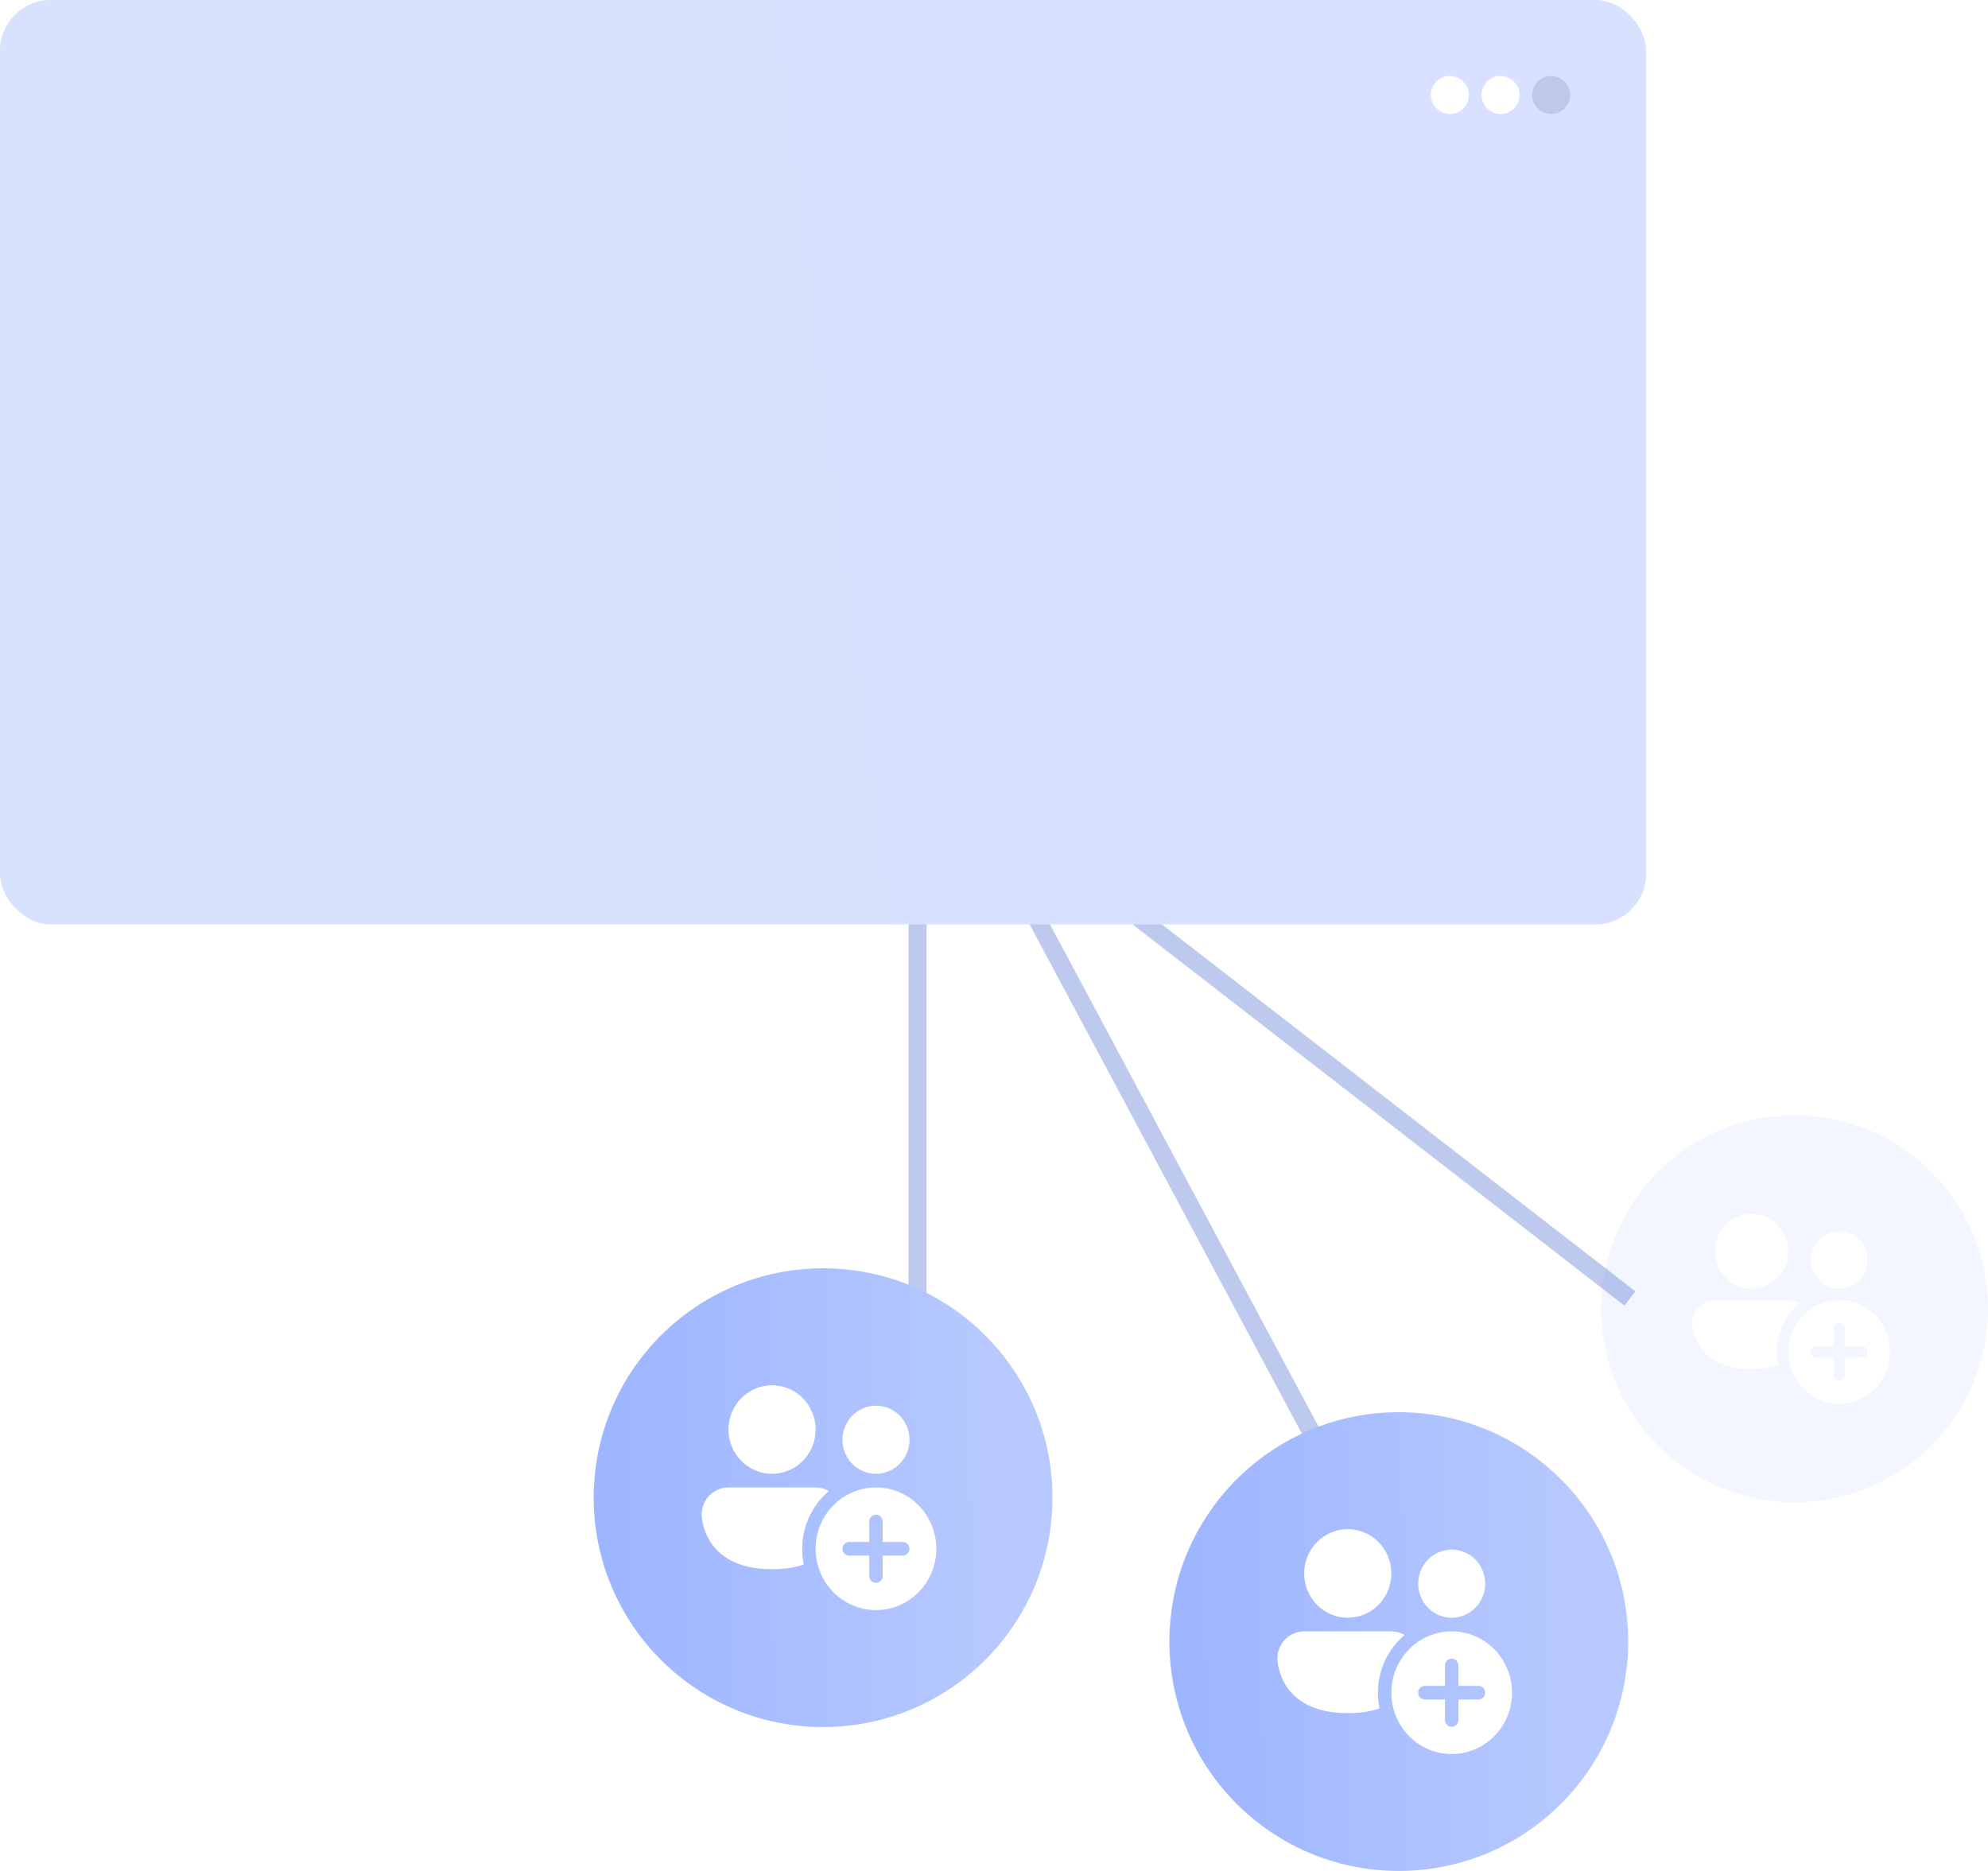
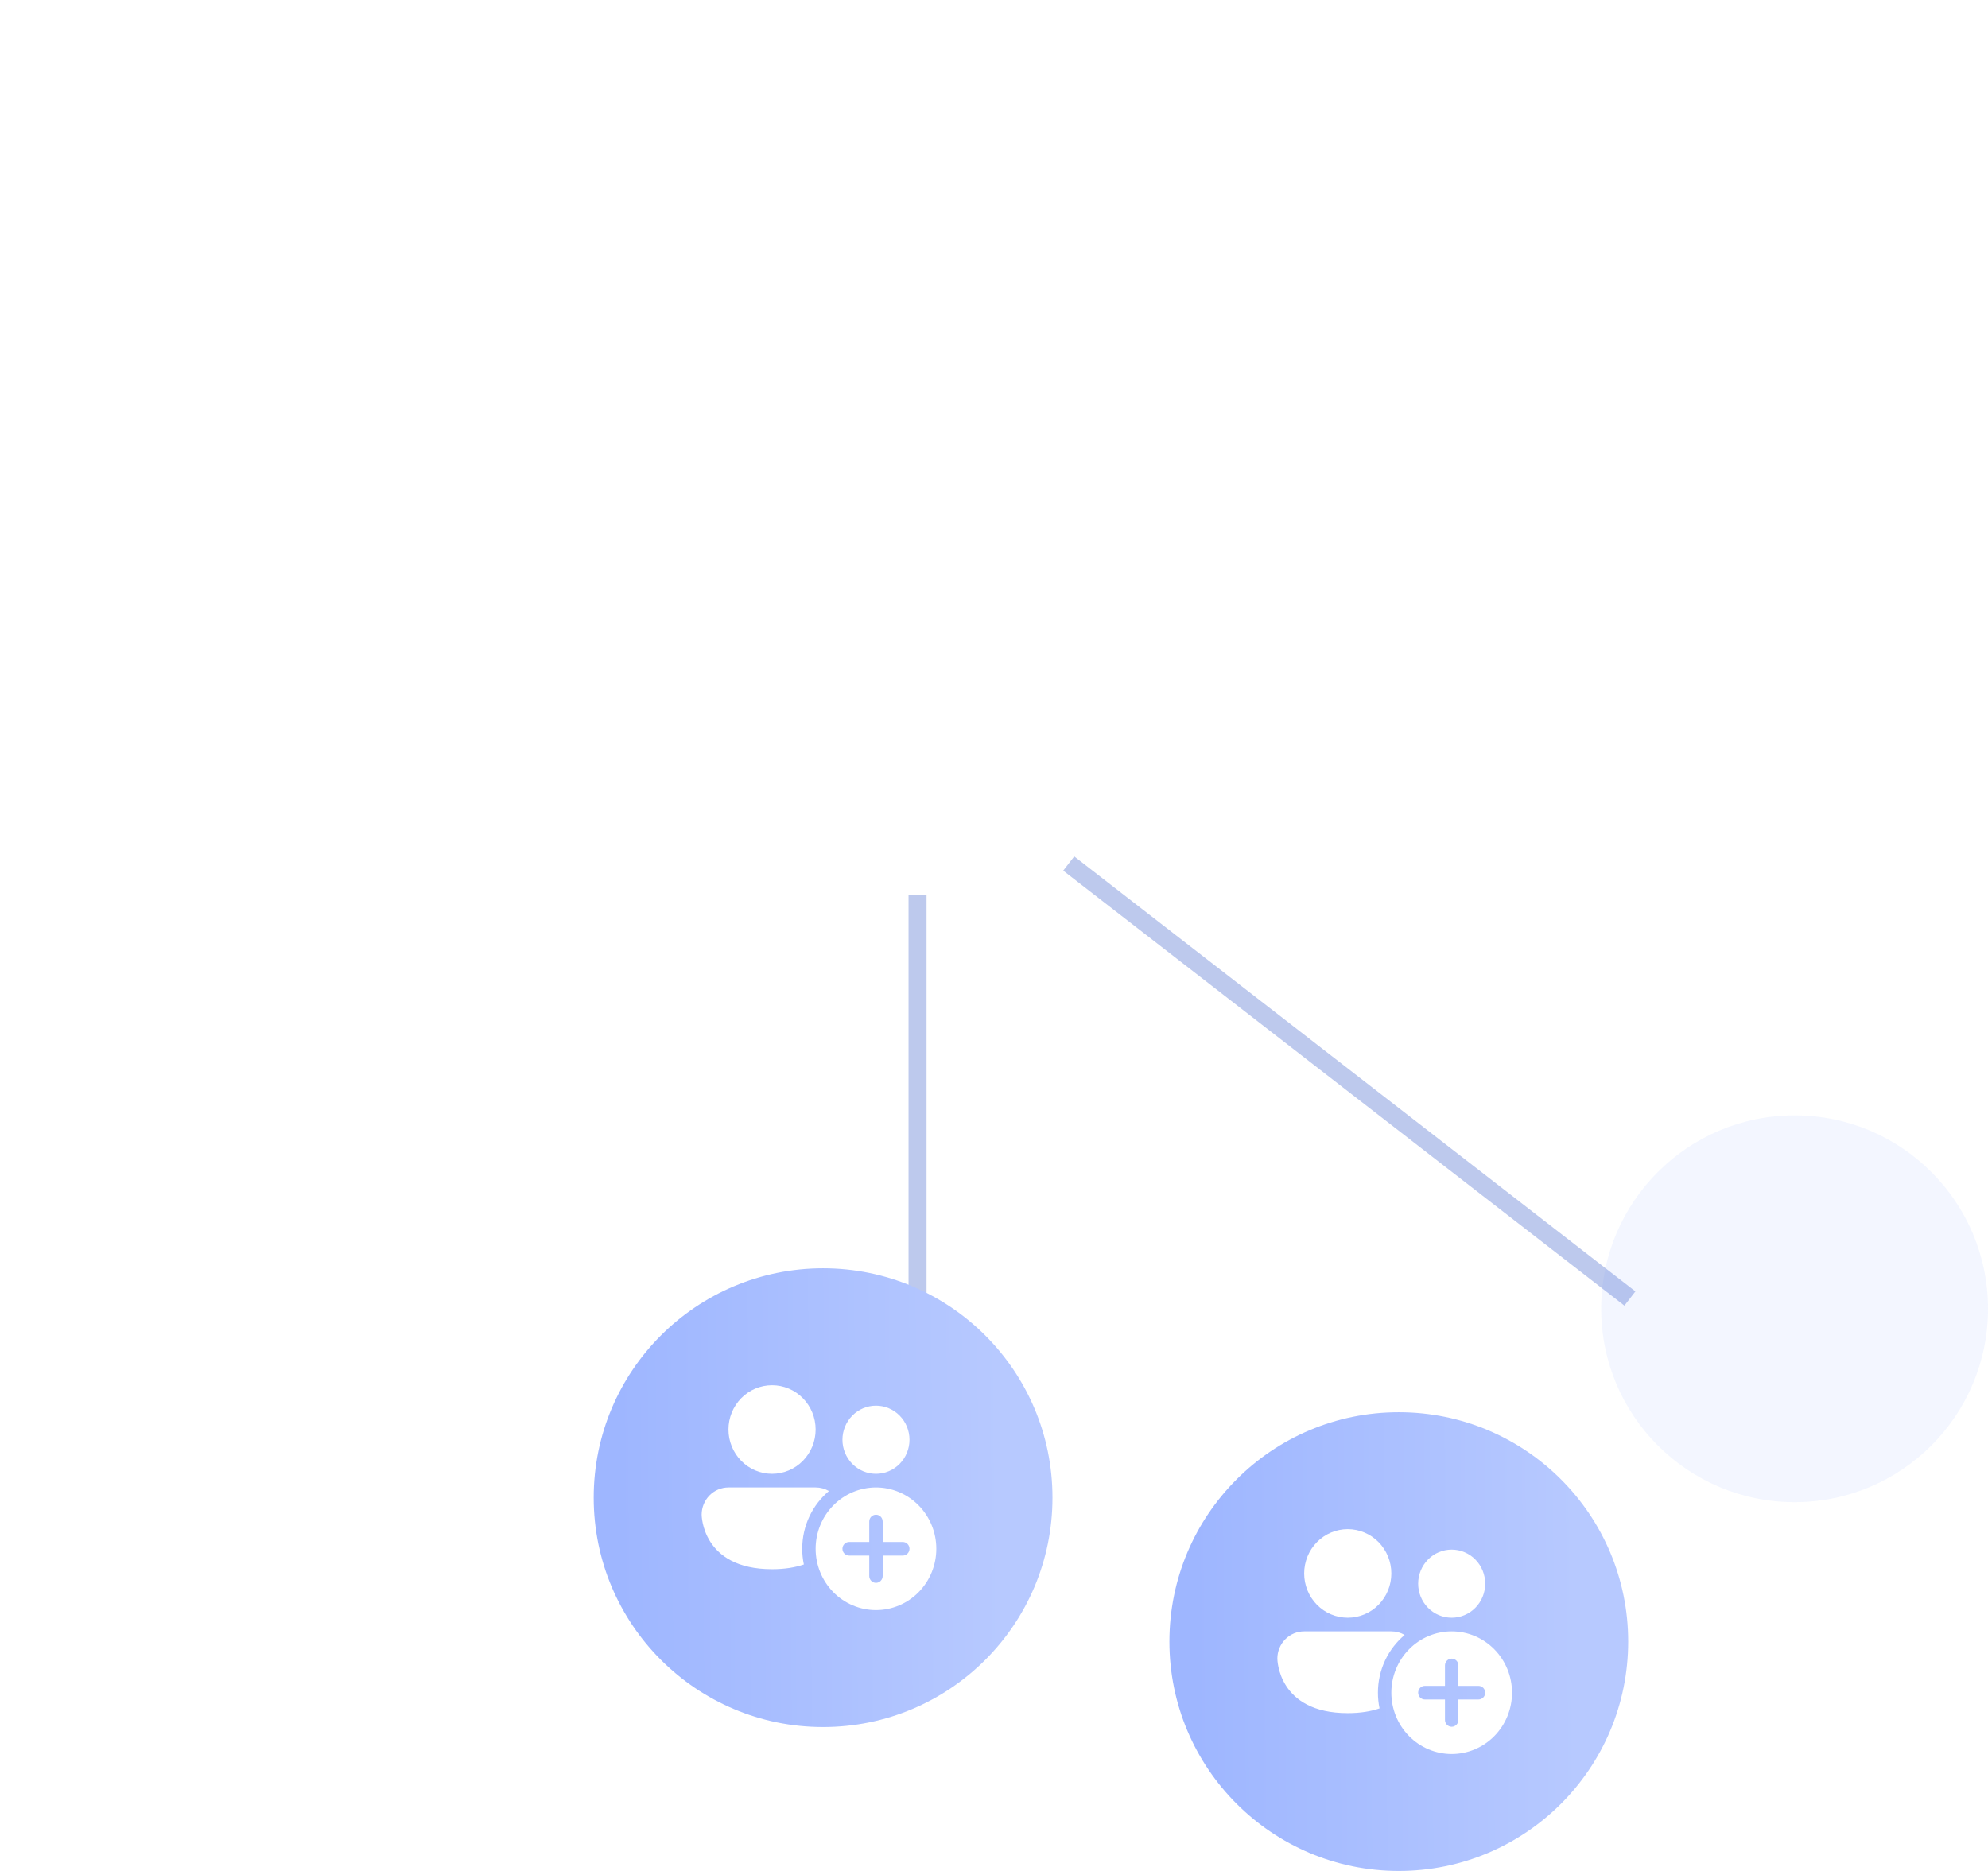
<svg xmlns="http://www.w3.org/2000/svg" width="221" height="208" viewBox="0 0 221 208" fill="none">
-   <path d="M108.5 89.5L151 169" stroke="#BDC9ED" stroke-width="2" />
  <path d="M102 99.5V151.5" stroke="#BDC9ED" stroke-width="2" />
  <path d="M118.807 96L181.192 144.36" stroke="#BDC9ED" stroke-width="2" />
-   <rect width="183" height="102.762" rx="5.631" fill="url(#paint0_linear_2001_3)" />
-   <circle cx="172.442" cy="10.558" r="2.112" fill="#BEC9EA" />
-   <circle cx="166.812" cy="10.558" r="2.112" fill="white" />
  <circle cx="161.181" cy="10.558" r="2.112" fill="white" />
  <g filter="url(#filter0_b_2001_3)">
    <circle cx="199.5" cy="145.5" r="21.5" fill="#698EFF" fill-opacity="0.08" />
  </g>
-   <path d="M194.716 143.264C195.799 143.264 196.838 142.827 197.605 142.048C198.371 141.27 198.801 140.214 198.801 139.113C198.801 138.011 198.371 136.955 197.605 136.177C196.838 135.398 195.799 134.961 194.716 134.961C193.633 134.961 192.594 135.398 191.828 136.177C191.062 136.955 190.631 138.011 190.631 139.113C190.631 140.214 191.062 141.27 191.828 142.048C192.594 142.827 193.633 143.264 194.716 143.264ZM207.599 140.071C207.599 140.918 207.268 141.73 206.679 142.329C206.089 142.928 205.29 143.264 204.457 143.264C203.623 143.264 202.824 142.928 202.235 142.329C201.646 141.73 201.315 140.918 201.315 140.071C201.315 139.224 201.646 138.411 202.235 137.812C202.824 137.213 203.623 136.877 204.457 136.877C205.29 136.877 206.089 137.213 206.679 137.812C207.268 138.411 207.599 139.224 207.599 140.071ZM197.544 150.29C197.544 148.114 198.518 146.167 200.049 144.878C199.669 144.657 199.239 144.541 198.801 144.542H190.631C189.965 144.542 189.325 144.811 188.854 145.29C188.383 145.769 188.118 146.419 188.118 147.097C188.118 147.097 188.118 152.207 194.716 152.207C195.914 152.207 196.894 152.038 197.696 151.763C197.595 151.279 197.544 150.786 197.544 150.29ZM210.113 150.29C210.113 151.815 209.517 153.277 208.456 154.355C207.395 155.433 205.957 156.039 204.457 156.039C202.957 156.039 201.518 155.433 200.457 154.355C199.397 153.277 198.801 151.815 198.801 150.29C198.801 148.766 199.397 147.304 200.457 146.226C201.518 145.147 202.957 144.542 204.457 144.542C205.957 144.542 207.395 145.147 208.456 146.226C209.517 147.304 210.113 148.766 210.113 150.29ZM205.085 147.736C205.085 147.566 205.019 147.404 204.901 147.284C204.783 147.164 204.623 147.097 204.457 147.097C204.29 147.097 204.13 147.164 204.012 147.284C203.895 147.404 203.828 147.566 203.828 147.736V149.652H201.943C201.776 149.652 201.617 149.719 201.499 149.839C201.381 149.959 201.315 150.121 201.315 150.29C201.315 150.46 201.381 150.622 201.499 150.742C201.617 150.862 201.776 150.929 201.943 150.929H203.828V152.845C203.828 153.015 203.895 153.177 204.012 153.297C204.13 153.417 204.29 153.484 204.457 153.484C204.623 153.484 204.783 153.417 204.901 153.297C205.019 153.177 205.085 153.015 205.085 152.845V150.929H206.97C207.137 150.929 207.297 150.862 207.415 150.742C207.533 150.622 207.599 150.46 207.599 150.29C207.599 150.121 207.533 149.959 207.415 149.839C207.297 149.719 207.137 149.652 206.97 149.652H205.085V147.736Z" fill="white" />
  <circle cx="155.5" cy="182.5" r="25.5" fill="url(#paint1_linear_2001_3)" />
  <path d="M149.826 179.848C151.111 179.848 152.343 179.33 153.252 178.406C154.16 177.483 154.671 176.23 154.671 174.924C154.671 173.618 154.16 172.366 153.252 171.442C152.343 170.519 151.111 170 149.826 170C148.541 170 147.309 170.519 146.4 171.442C145.492 172.366 144.981 173.618 144.981 174.924C144.981 176.23 145.492 177.483 146.4 178.406C147.309 179.33 148.541 179.848 149.826 179.848ZM165.106 176.061C165.106 177.065 164.713 178.029 164.014 178.739C163.315 179.449 162.367 179.848 161.379 179.848C160.39 179.848 159.443 179.449 158.744 178.739C158.045 178.029 157.652 177.065 157.652 176.061C157.652 175.056 158.045 174.093 158.744 173.382C159.443 172.672 160.39 172.273 161.379 172.273C162.367 172.273 163.315 172.672 164.014 173.382C164.713 174.093 165.106 175.056 165.106 176.061ZM153.18 188.182C153.18 185.6 154.335 183.291 156.151 181.762C155.7 181.501 155.19 181.363 154.671 181.364H144.981C144.191 181.364 143.432 181.683 142.873 182.251C142.314 182.819 142 183.59 142 184.394C142 184.394 142 190.455 149.826 190.455C151.247 190.455 152.409 190.255 153.36 189.929C153.24 189.355 153.18 188.769 153.18 188.182ZM168.087 188.182C168.087 189.99 167.38 191.724 166.122 193.003C164.864 194.282 163.158 195 161.379 195C159.6 195 157.894 194.282 156.636 193.003C155.378 191.724 154.671 189.99 154.671 188.182C154.671 186.374 155.378 184.639 156.636 183.361C157.894 182.082 159.6 181.364 161.379 181.364C163.158 181.364 164.864 182.082 166.122 183.361C167.38 184.639 168.087 186.374 168.087 188.182ZM162.124 185.152C162.124 184.951 162.046 184.758 161.906 184.616C161.766 184.474 161.577 184.394 161.379 184.394C161.181 184.394 160.992 184.474 160.852 184.616C160.712 184.758 160.634 184.951 160.634 185.152V187.424H158.398C158.2 187.424 158.01 187.504 157.87 187.646C157.731 187.788 157.652 187.981 157.652 188.182C157.652 188.383 157.731 188.575 157.87 188.718C158.01 188.86 158.2 188.939 158.398 188.939H160.634V191.212C160.634 191.413 160.712 191.606 160.852 191.748C160.992 191.89 161.181 191.97 161.379 191.97C161.577 191.97 161.766 191.89 161.906 191.748C162.046 191.606 162.124 191.413 162.124 191.212V188.939H164.36C164.558 188.939 164.748 188.86 164.887 188.718C165.027 188.575 165.106 188.383 165.106 188.182C165.106 187.981 165.027 187.788 164.887 187.646C164.748 187.504 164.558 187.424 164.36 187.424H162.124V185.152Z" fill="white" />
  <circle cx="91.5" cy="166.5" r="25.5" fill="url(#paint2_linear_2001_3)" />
  <path d="M85.826 163.848C87.111 163.848 88.343 163.33 89.252 162.406C90.16 161.483 90.671 160.23 90.671 158.924C90.671 157.618 90.16 156.366 89.252 155.442C88.343 154.519 87.111 154 85.826 154C84.541 154 83.309 154.519 82.4 155.442C81.492 156.366 80.981 157.618 80.981 158.924C80.981 160.23 81.492 161.483 82.4 162.406C83.309 163.33 84.541 163.848 85.826 163.848ZM101.106 160.061C101.106 161.065 100.713 162.029 100.014 162.739C99.315 163.449 98.367 163.848 97.379 163.848C96.391 163.848 95.443 163.449 94.744 162.739C94.045 162.029 93.652 161.065 93.652 160.061C93.652 159.056 94.045 158.093 94.744 157.382C95.443 156.672 96.391 156.273 97.379 156.273C98.367 156.273 99.315 156.672 100.014 157.382C100.713 158.093 101.106 159.056 101.106 160.061ZM89.18 172.182C89.18 169.6 90.335 167.291 92.151 165.762C91.7 165.501 91.19 165.363 90.671 165.364H80.981C80.191 165.364 79.432 165.683 78.873 166.251C78.314 166.819 78 167.59 78 168.394C78 168.394 78 174.455 85.826 174.455C87.247 174.455 88.409 174.255 89.361 173.929C89.24 173.355 89.18 172.769 89.18 172.182ZM104.087 172.182C104.087 173.99 103.38 175.724 102.122 177.003C100.864 178.282 99.158 179 97.379 179C95.6 179 93.894 178.282 92.636 177.003C91.377 175.724 90.671 173.99 90.671 172.182C90.671 170.374 91.377 168.639 92.636 167.361C93.894 166.082 95.6 165.364 97.379 165.364C99.158 165.364 100.864 166.082 102.122 167.361C103.38 168.639 104.087 170.374 104.087 172.182ZM98.124 169.152C98.124 168.951 98.046 168.758 97.906 168.616C97.766 168.474 97.577 168.394 97.379 168.394C97.181 168.394 96.992 168.474 96.852 168.616C96.712 168.758 96.633 168.951 96.633 169.152V171.424H94.397C94.2 171.424 94.01 171.504 93.871 171.646C93.731 171.788 93.652 171.981 93.652 172.182C93.652 172.383 93.731 172.575 93.871 172.718C94.01 172.86 94.2 172.939 94.397 172.939H96.633V175.212C96.633 175.413 96.712 175.606 96.852 175.748C96.992 175.89 97.181 175.97 97.379 175.97C97.577 175.97 97.766 175.89 97.906 175.748C98.046 175.606 98.124 175.413 98.124 175.212V172.939H100.36C100.558 172.939 100.748 172.86 100.887 172.718C101.027 172.575 101.106 172.383 101.106 172.182C101.106 171.981 101.027 171.788 100.887 171.646C100.748 171.504 100.558 171.424 100.36 171.424H98.124V169.152Z" fill="white" />
  <defs>
    <filter id="filter0_b_2001_3" x="161.002" y="107.002" width="76.995" height="76.995" filterUnits="userSpaceOnUse" color-interpolation-filters="sRGB">
      <feFlood flood-opacity="0" result="BackgroundImageFix" />
      <feGaussianBlur in="BackgroundImageFix" stdDeviation="8.499" />
      <feComposite in2="SourceAlpha" operator="in" result="effect1_backgroundBlur_2001_3" />
      <feBlend mode="normal" in="SourceGraphic" in2="effect1_backgroundBlur_2001_3" result="shape" />
    </filter>
    <linearGradient id="paint0_linear_2001_3" x1="179.165" y1="10.093" x2="-1.034" y2="32.623" gradientUnits="userSpaceOnUse">
      <stop stop-color="#D8E1FF" />
      <stop offset="1" stop-color="#D7E2FF" />
    </linearGradient>
    <linearGradient id="paint1_linear_2001_3" x1="132.588" y1="164.789" x2="175.179" y2="164.409" gradientUnits="userSpaceOnUse">
      <stop stop-color="#9EB6FF" />
      <stop offset="1" stop-color="#B7C9FF" />
    </linearGradient>
    <linearGradient id="paint2_linear_2001_3" x1="68.588" y1="148.789" x2="111.179" y2="148.409" gradientUnits="userSpaceOnUse">
      <stop stop-color="#9EB6FF" />
      <stop offset="1" stop-color="#B7C9FF" />
    </linearGradient>
  </defs>
</svg>